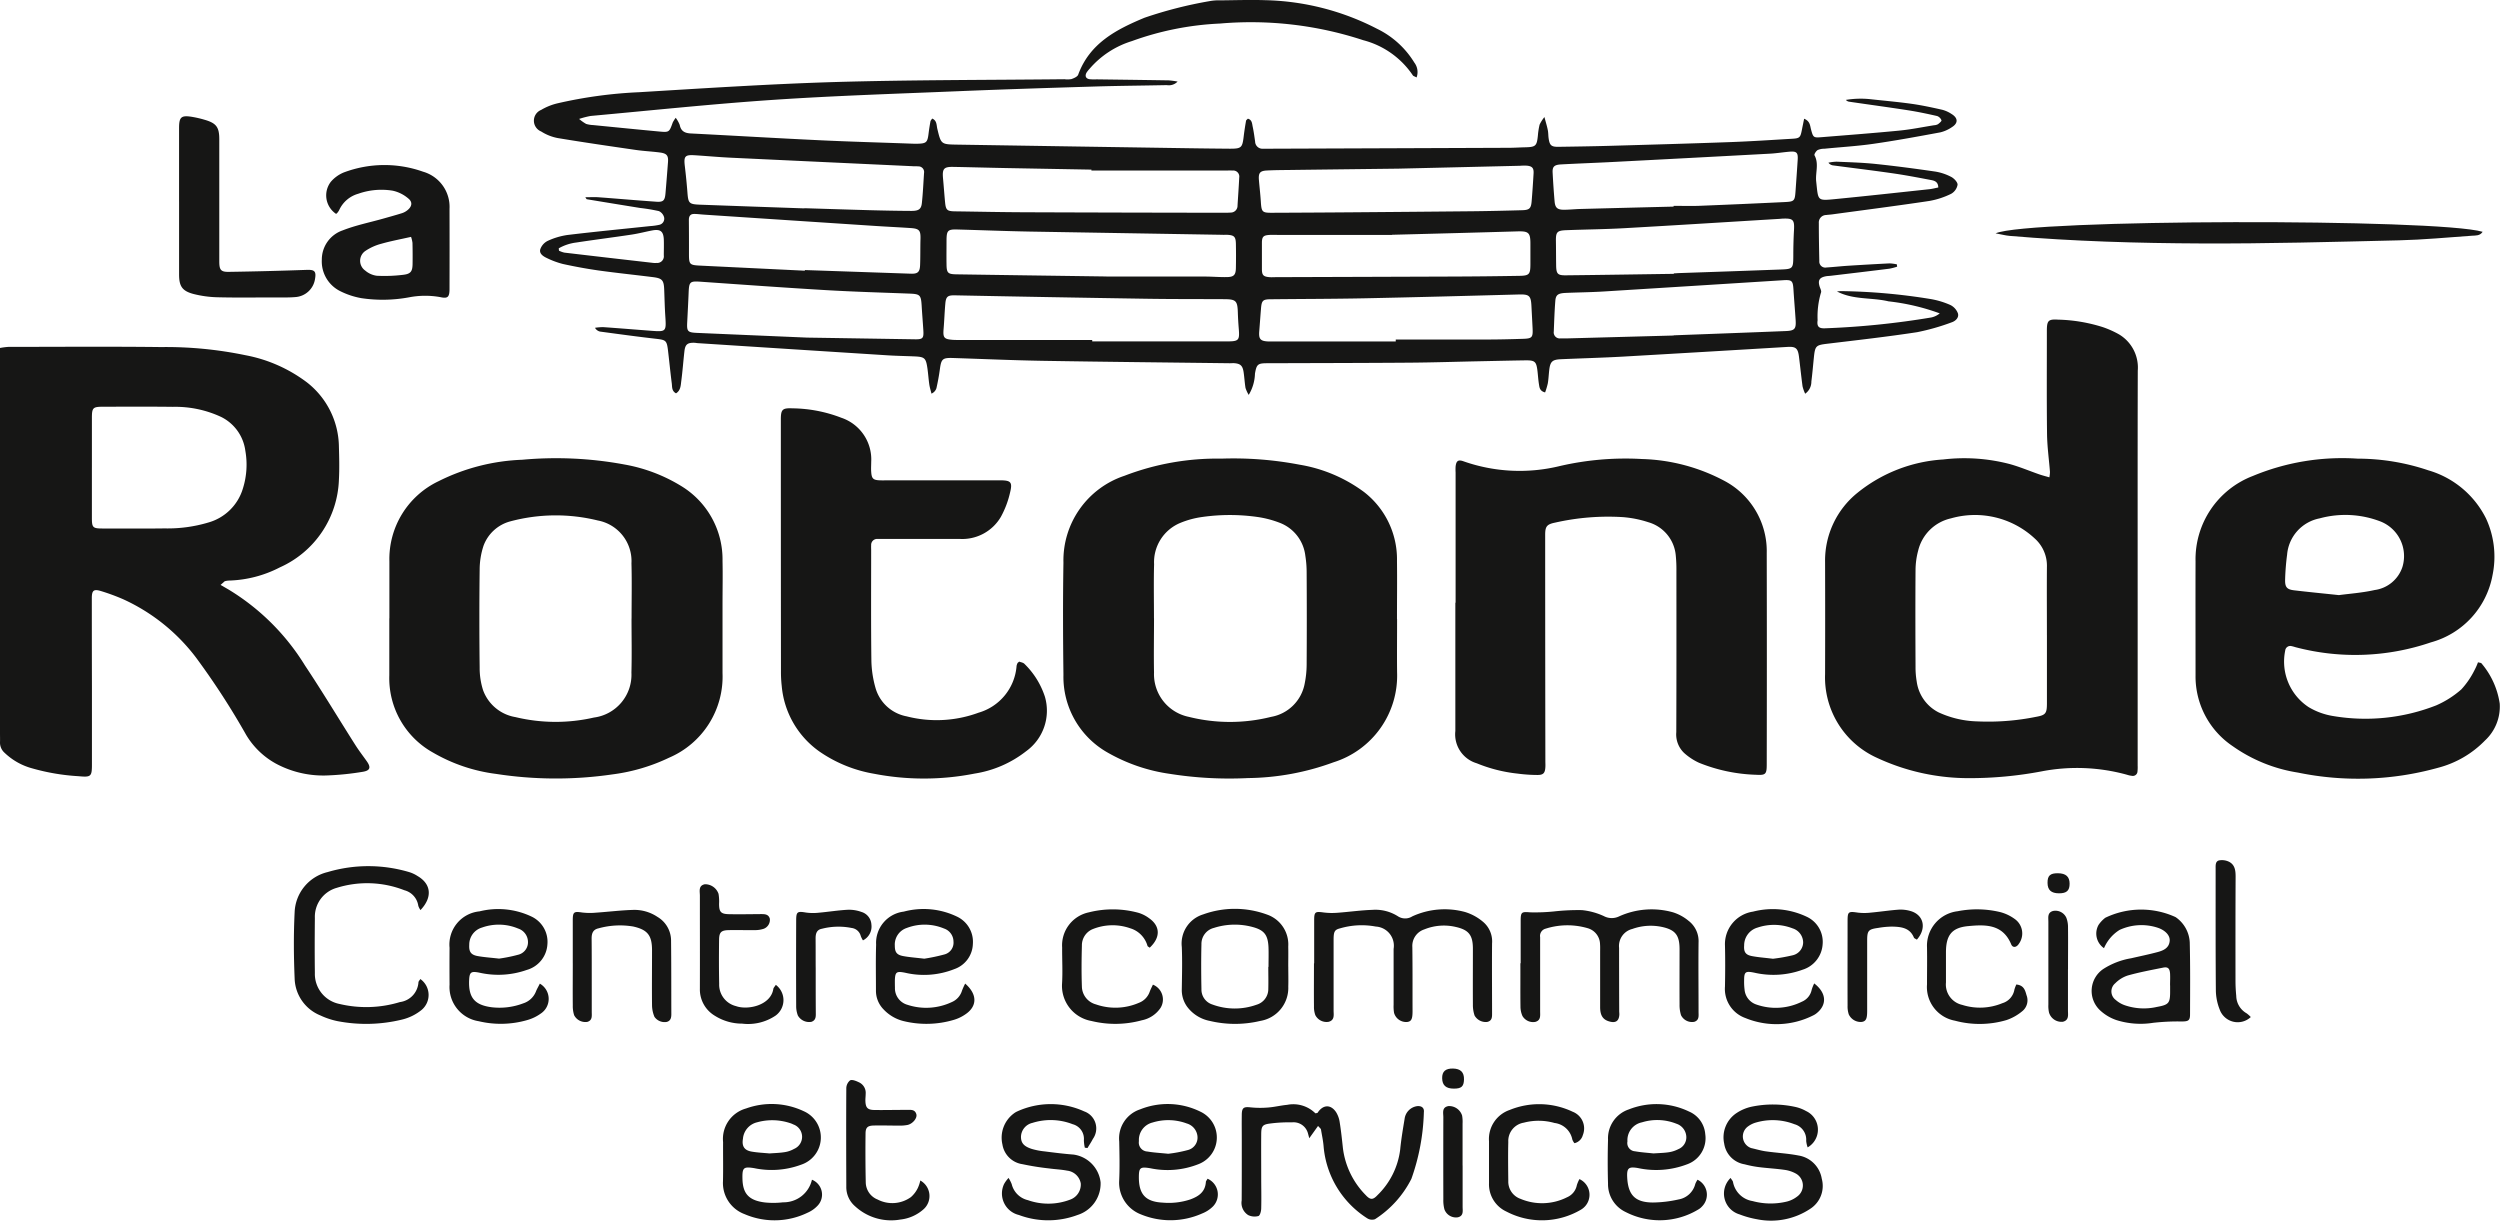
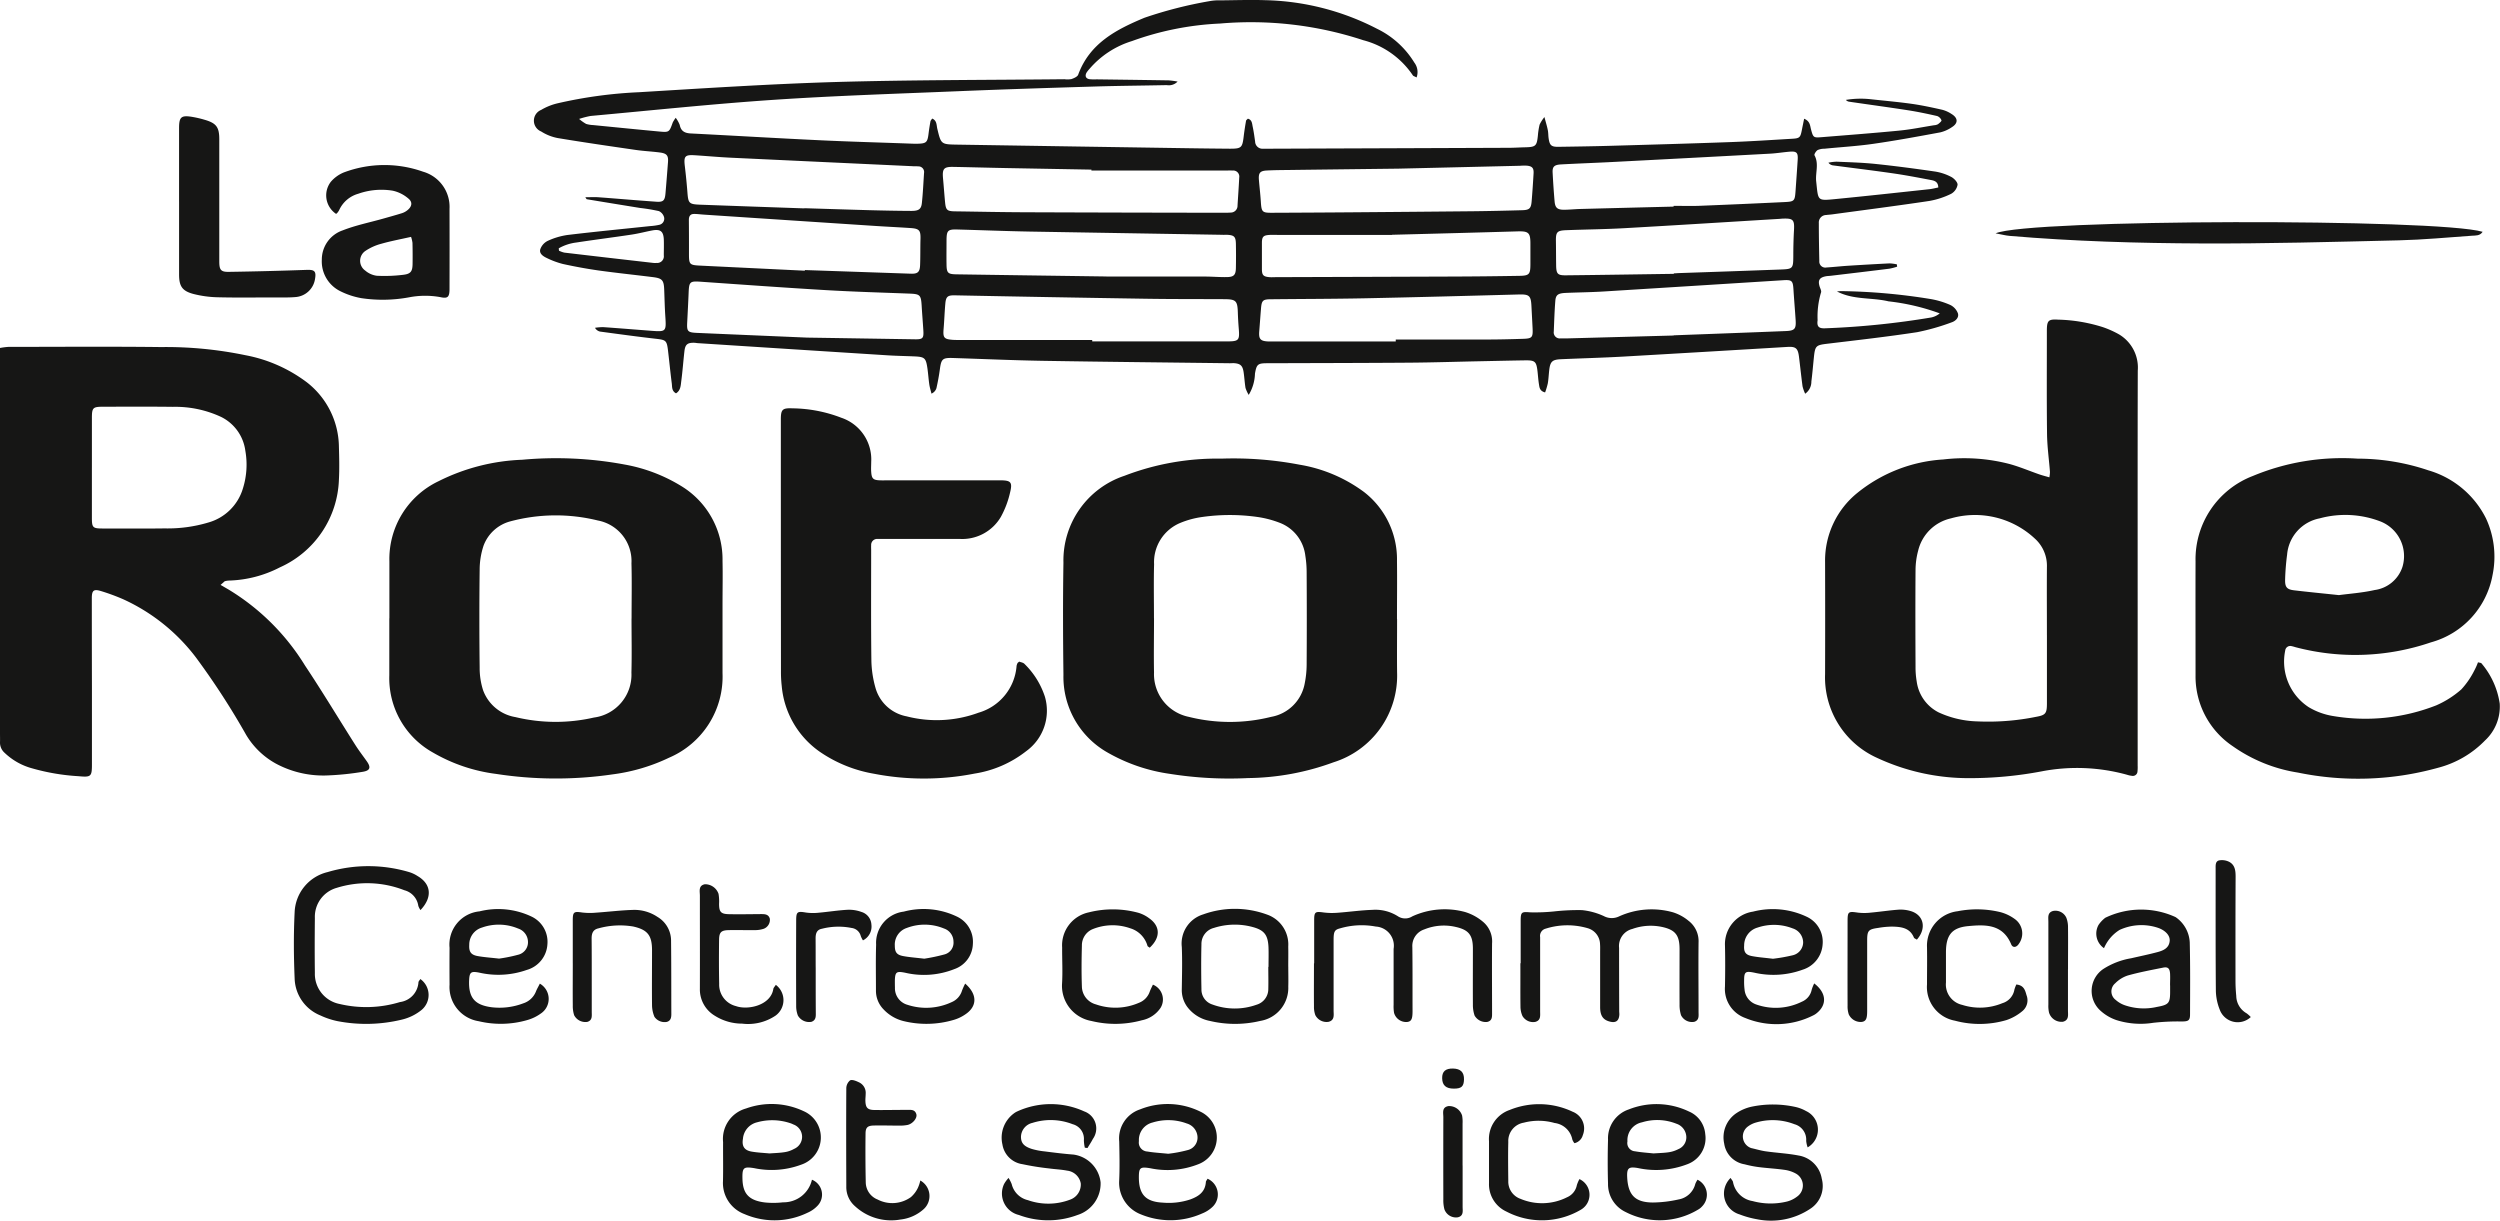
<svg xmlns="http://www.w3.org/2000/svg" width="147.14" height="71.838" viewBox="0 0 147.14 71.838">
  <defs>
    <clipPath id="clip-path">
      <rect id="Rectangle_1" data-name="Rectangle 1" width="147.14" height="71.838" transform="translate(0 0)" fill="none" />
    </clipPath>
  </defs>
  <g id="Groupe_2" data-name="Groupe 2" transform="translate(0 0)">
    <g id="Groupe_1" data-name="Groupe 1" transform="translate(0 0)" clip-path="url(#clip-path)">
      <path id="Tracé_1" data-name="Tracé 1" d="M102.273,4.558c-.124-.067-.2-.082-.221-.125a5.049,5.049,0,0,0-2.918-2.067A21.143,21.143,0,0,0,90.7,1.386,17.43,17.43,0,0,0,85.514,2.42a5.366,5.366,0,0,0-2.484,1.625,1.856,1.856,0,0,0-.182.23c-.109.2-.04.353.18.387a2.912,2.912,0,0,0,.411.008c1.415.019,2.831.037,4.246.06a4.966,4.966,0,0,1,.522.071.71.71,0,0,1-.636.209c-1.416.029-2.832.039-4.246.082-2.692.082-5.384.167-8.074.278-3.615.15-7.232.264-10.841.507-3.588.242-7.168.622-10.75.948A5.11,5.11,0,0,0,52.983,7a2.5,2.5,0,0,0,.413.293,1.619,1.619,0,0,0,.406.068c1.291.127,2.582.257,3.874.378.613.057.611.049.82-.534a1.978,1.978,0,0,1,.173-.272,1.745,1.745,0,0,1,.237.423c.077.388.325.486.681.5,2.533.129,5.064.281,7.6.4,1.748.084,3.5.13,5.245.194.157.006.315.013.471.009.522-.013.586-.079.65-.616.029-.234.066-.466.109-.7.009-.051.058-.095.1-.165.278.112.254.376.3.585.222.93.217.934,1.178.949q6.782.108,13.563.211,1.238.019,2.477.029c.677,0,.738-.054.816-.709.037-.312.086-.622.139-.932.009-.047.071-.084.109-.127.253.072.245.3.284.475.062.287.1.581.142.873a.433.433,0,0,0,.473.421h.3q7.078-.026,14.157-.054c.314,0,.629-.022.943-.029.641-.013.707-.072.77-.692a4.222,4.222,0,0,1,.1-.64,2.206,2.206,0,0,1,.285-.448c.092.346.159.559.2.775.031.153.024.313.046.47.059.417.157.511.57.506.983-.014,1.966-.029,2.948-.056,2.378-.068,4.755-.133,7.133-.22,1.238-.044,2.474-.127,3.71-.2.409-.024.459-.083.538-.482.043-.22.089-.441.14-.695.342.14.346.391.4.608.132.5.145.517.628.478,1.529-.124,3.058-.239,4.584-.388.684-.067,1.36-.207,2.039-.315a.533.533,0,0,0,.225-.06c.087-.062.226-.187.208-.23a.439.439,0,0,0-.253-.251c-.574-.131-1.153-.253-1.734-.343-1.144-.177-2.293-.332-3.439-.5a.311.311,0,0,1-.2-.107,5.324,5.324,0,0,1,1.493-.036c.8.087,1.6.157,2.4.27.6.086,1.2.216,1.791.35a1.822,1.822,0,0,1,.533.244c.385.235.4.536.031.77a2.075,2.075,0,0,1-.69.312c-1.313.244-2.627.486-3.949.676-.952.137-1.917.192-2.875.288a.947.947,0,0,0-.4.08c-.093.059-.213.25-.182.307.275.5.044,1.028.1,1.54.129,1.165.032,1.143,1.216,1.027,1.819-.178,3.636-.378,5.453-.573.169-.018.336-.065.517-.1-.009-.37-.262-.408-.481-.449-.734-.139-1.467-.28-2.206-.386-1.167-.169-2.338-.309-3.506-.465a.41.41,0,0,1-.274-.16A2.608,2.608,0,0,1,127,9.516c.765.034,1.533.054,2.294.134,1.172.123,2.341.278,3.507.448a3.068,3.068,0,0,1,.942.316c.168.087.383.315.37.463a.763.763,0,0,1-.378.53,4.73,4.73,0,0,1-1.282.42c-1.9.285-3.815.531-5.724.791-.117.016-.235.02-.352.037a.437.437,0,0,0-.429.47c0,.747.013,1.494.029,2.241a.353.353,0,0,0,.423.377c.412-.026.822-.072,1.234-.1.824-.052,1.648-.1,2.473-.141a2.386,2.386,0,0,1,.436.058c0,.045.009.09.014.135a3.419,3.419,0,0,1-.457.119c-1.15.144-2.3.28-3.453.417-.1.012-.2.012-.293.031-.368.072-.465.232-.365.583.036.125.13.283.087.373a4.93,4.93,0,0,0-.2,1.627c-.052.383.071.5.474.476a48.492,48.492,0,0,0,6.215-.636,1.163,1.163,0,0,0,.5-.241,12.851,12.851,0,0,0-3.017-.708c-1-.238-2.072-.077-3.033-.583.089-.007.177-.019.265-.019a35.336,35.336,0,0,1,5.222.462,4.865,4.865,0,0,1,1.183.353.9.9,0,0,1,.448.491c.079.251-.141.458-.369.532a13.178,13.178,0,0,1-2.03.579c-1.748.267-3.506.466-5.263.677-.692.083-.743.114-.815.817-.048.47-.087.94-.147,1.409a.864.864,0,0,1-.365.719,2.319,2.319,0,0,1-.154-.434c-.079-.584-.138-1.172-.212-1.756-.064-.5-.2-.594-.691-.564q-4.828.291-9.656.569c-1.216.068-2.436.1-3.653.154-.523.022-.642.137-.7.664-.029.254-.038.511-.082.762a4.37,4.37,0,0,1-.158.528c-.324-.081-.332-.3-.362-.481-.041-.252-.056-.508-.085-.762-.069-.583-.147-.654-.749-.644-.9.014-1.808.036-2.712.054-1.356.028-2.712.072-4.068.082-2.792.021-5.584.024-8.375.033-.561,0-.631.062-.726.617a2.55,2.55,0,0,1-.368,1.247,2.008,2.008,0,0,1-.188-.408c-.051-.31-.066-.626-.113-.937-.059-.386-.194-.5-.584-.524-.078,0-.157.007-.236.006-3.656-.046-7.313-.081-10.969-.142-1.769-.03-3.537-.109-5.305-.166-.626-.02-.7.049-.783.672-.05.37-.119.737-.2,1.1a.523.523,0,0,1-.293.325c-.043-.178-.1-.354-.127-.534-.046-.311-.065-.626-.109-.937-.089-.629-.162-.694-.775-.721-.511-.022-1.023-.029-1.533-.061q-5.592-.355-11.184-.717c-.078,0-.156-.023-.234-.024-.4-.009-.533.1-.578.495-.067.586-.109,1.175-.186,1.759-.034.257-.033.551-.309.722-.259-.138-.224-.378-.249-.578-.083-.643-.145-1.289-.222-1.934-.072-.608-.125-.631-.723-.7-1.093-.125-2.183-.275-3.274-.422a.448.448,0,0,1-.3-.223,3.144,3.144,0,0,1,.488-.039c.941.066,1.881.144,2.822.215.875.066.888.045.828-.852-.036-.529-.045-1.061-.067-1.591s-.119-.647-.651-.714c-1.073-.134-2.148-.245-3.219-.394-.7-.1-1.4-.229-2.087-.38a4.87,4.87,0,0,1-.937-.345c-.217-.1-.469-.258-.4-.516a.87.87,0,0,1,.439-.5A4.162,4.162,0,0,1,52.3,13.83c1.618-.195,3.242-.351,4.863-.523a3.46,3.46,0,0,0,.523-.072.369.369,0,0,0,.3-.442.564.564,0,0,0-.306-.368,10.245,10.245,0,0,0-1.1-.184q-1.568-.253-3.135-.513c-.027,0-.047-.052-.1-.119.277,0,.522-.016.765,0,1.136.084,2.271.184,3.408.263.423.03.513-.066.55-.5.052-.607.1-1.214.146-1.821.031-.393-.064-.521-.48-.576-.468-.061-.941-.082-1.408-.149-1.535-.223-3.071-.445-4.6-.7a2.779,2.779,0,0,1-.977-.388.685.685,0,0,1,0-1.269,3.445,3.445,0,0,1,.976-.391A26.468,26.468,0,0,1,56.5,5.428c3.846-.233,7.693-.484,11.543-.6,4.5-.129,9-.117,13.505-.165a1.359,1.359,0,0,0,.41-.008c.15-.052.358-.14.4-.263.678-1.846,2.236-2.654,3.9-3.347A24.842,24.842,0,0,1,90.082.068a2.927,2.927,0,0,1,.646-.047C91.613.012,92.5-.018,93.382.011a15.041,15.041,0,0,1,6.559,1.68,5.269,5.269,0,0,1,2.2,1.993.922.922,0,0,1,.133.874M83.136,10.034c0-.017,0-.034,0-.051q-2.506-.045-5.011-.091c-1.041-.02-2.083-.05-3.124-.069-.551-.01-.648.107-.6.666.044.47.076.94.121,1.409s.121.534.584.541c1.376.019,2.752.049,4.128.054q5.839.022,11.678.029c.138,0,.276,0,.413-.011a.4.4,0,0,0,.41-.413c.033-.549.074-1.1.1-1.648a.357.357,0,0,0-.389-.413c-.157-.006-.315,0-.472,0H83.136m.047,9.977v.08h2.476l5.423,0c.734,0,.783-.054.725-.764-.026-.313-.044-.627-.054-.942-.021-.685-.11-.776-.8-.78-1.552-.008-3.1,0-4.657-.026q-5.6-.088-11.2-.2c-.415-.007-.522.071-.559.491-.044.489-.059.981-.1,1.47-.046.534.018.62.545.659.1.007.2.008.295.008h7.9m.838-3.733c1.277,0,3.539,0,5.8,0,.433,0,.865.04,1.3.031.407-.007.517-.13.524-.54q.014-.708,0-1.416c-.009-.424-.1-.511-.523-.533-.1,0-.2.006-.295,0q-5.661-.094-11.321-.19c-1.415-.026-2.83-.083-4.245-.122-.573-.016-.642.056-.647.637,0,.472-.008.944,0,1.415.007.506.077.579.585.587,2.615.04,5.229.076,8.828.126M101.2,9.926c-2.188.027-4.288.051-6.387.078-.452.006-.9.007-1.354.031-.408.021-.5.151-.465.563s.083.82.11,1.231c.043.666.066.7.723.694q2.3-.009,4.594-.027,3.593-.028,7.185-.063c.962-.011,1.923-.033,2.885-.061.423-.012.519-.106.554-.519.046-.548.082-1.1.114-1.645.018-.315-.079-.426-.393-.458a3.486,3.486,0,0,0-.411.007l-7.154.169m-.154,10.166v-.109c1.768,0,3.537,0,5.306,0,.727,0,1.454-.018,2.181-.041.546-.017.594-.082.566-.643-.021-.431-.045-.863-.067-1.295-.031-.611-.135-.689-.761-.672-3.025.081-6.05.163-9.075.225-1.828.037-3.655.036-5.483.056-.5,0-.562.072-.6.583-.036.431-.065.862-.1,1.293-.039.471.066.59.549.609.1,0,.2,0,.295,0h7.193m16.35-7.937c0-.016,0-.031,0-.046.491,0,.982.016,1.472,0q2.53-.1,5.059-.222c.581-.027.605-.067.647-.67s.087-1.213.125-1.821c.026-.43-.064-.512-.511-.472-.391.035-.78.1-1.171.117q-4.616.25-9.234.488c-1,.052-2,.087-3,.141-.414.022-.526.133-.508.48.03.568.067,1.136.117,1.7.032.365.158.484.528.489.333,0,.666-.037,1-.046q2.738-.072,5.475-.139m0,7.589v-.013c2.2-.083,4.4-.162,6.6-.251.529-.021.616-.127.583-.646-.04-.608-.092-1.214-.13-1.822-.032-.5-.1-.556-.609-.524q-5.3.335-10.592.665c-.726.044-1.454.05-2.18.081-.461.019-.6.106-.632.452-.049.607-.067,1.217-.092,1.825a.354.354,0,0,0,.4.4c.137,0,.275,0,.413,0l6.247-.169m-16.57-5.92H94.2c-.2,0-.393-.012-.589,0-.362.024-.44.11-.441.474,0,.509,0,1.02,0,1.53,0,.361.082.45.438.481.137.012.275,0,.413,0q5.27-.017,10.542-.036,1.884-.008,3.769-.041c.566-.009.637-.093.641-.661,0-.412,0-.824,0-1.236,0-.644-.109-.739-.761-.72-2.374.069-4.747.132-7.388.2M66.4,19.87c2.082.032,4.222.067,6.361.1.446.006.51-.064.483-.513-.03-.49-.072-.979-.1-1.469-.039-.636-.1-.684-.734-.708-1.608-.061-3.218-.107-4.825-.2-2.489-.146-4.975-.327-7.462-.5-.614-.042-.667.006-.693.631-.024.588-.055,1.176-.085,1.764-.027.531.026.594.588.618,2.137.093,4.274.183,6.469.277m51.011-3.755v-.027c.1,0,.2-.011.294-.015q3-.1,6-.211c.714-.026.735-.061.739-.8,0-.51.012-1.02.041-1.529.032-.594-.052-.689-.653-.666-.059,0-.117.009-.176.013-3.057.185-6.113.379-9.171.551-1.136.064-2.276.073-3.413.117-.535.021-.607.113-.6.638.008.471.006.942.013,1.413.007.514.079.61.564.605,2.12-.022,4.24-.057,6.359-.087m-51.14-.189,0-.034q3.118.107,6.237.214c.4.014.528-.091.545-.5.021-.509.008-1.02.023-1.53s-.062-.621-.58-.656c-.666-.045-1.333-.076-2-.119q-5.083-.333-10.165-.671c-.2-.012-.391-.042-.587-.039-.216,0-.3.136-.3.349.006.66.007,1.321.006,1.981,0,.636.026.678.645.709,2.058.1,4.117.2,6.175.3m-.027-3.667v-.011c1.275.039,2.549.081,3.824.116.824.022,1.648.039,2.473.043.431,0,.579-.1.618-.467.062-.585.089-1.174.127-1.761a.334.334,0,0,0-.338-.393c-.117-.011-.235,0-.353-.011q-5.352-.248-10.7-.5c-.706-.034-1.41-.1-2.115-.144-.566-.035-.642.063-.573.641.06.506.112,1.014.151,1.523.051.671.088.722.77.747q3.059.112,6.119.217M51.786,14.614c0,.047.009.094.014.141a1.443,1.443,0,0,0,.313.113q2.625.31,5.252.608a1.183,1.183,0,0,0,.176,0,.393.393,0,0,0,.427-.446c0-.313.012-.627,0-.94-.023-.481-.205-.618-.688-.526-.4.077-.8.183-1.208.244-1.084.164-2.17.3-3.254.466a2.763,2.763,0,0,0-1.03.339" transform="translate(-18.899 0)" fill="#161615" fill-rule="evenodd" />
      <path id="Tracé_2" data-name="Tracé 2" d="M12.978,46.7c.179.1.315.184.453.261a13.467,13.467,0,0,1,4.519,4.483c1.023,1.536,1.973,3.12,2.963,4.678.21.332.451.642.677.963.25.353.2.544-.23.614a16.231,16.231,0,0,1-2.048.214,5.886,5.886,0,0,1-3.068-.691,4.64,4.64,0,0,1-1.76-1.7,44.377,44.377,0,0,0-2.948-4.545,11.2,11.2,0,0,0-4.279-3.429,12.078,12.078,0,0,0-1.326-.488c-.42-.127-.527-.027-.527.421q0,2.653.007,5.308,0,2.241,0,4.482c0,.716-.057.757-.792.689A12.606,12.606,0,0,1,1.9,57.5a3.766,3.766,0,0,1-1.625-.913A.8.8,0,0,1,0,55.971c.007-.176,0-.353,0-.531V32.756a4.112,4.112,0,0,1,.5-.064c2.988,0,5.976-.026,8.964.011a23.027,23.027,0,0,1,4.98.479,8.659,8.659,0,0,1,3.631,1.607,4.874,4.874,0,0,1,1.872,3.781c.019.647.035,1.3,0,1.944a5.869,5.869,0,0,1-3.475,5.155,6.927,6.927,0,0,1-3,.777.98.98,0,0,0-.232.037c-.032.009-.057.046-.261.221M5.408,39.8h0v2.944c0,.584.048.637.637.638,1.217,0,2.434.011,3.651-.006a8.332,8.332,0,0,0,2.556-.344A2.959,2.959,0,0,0,14.3,41.014a4.672,4.672,0,0,0,.139-2.212,2.593,2.593,0,0,0-1.412-1.981,6.377,6.377,0,0,0-2.853-.6c-1.374-.017-2.748-.009-4.121-.006-.584,0-.642.066-.644.643,0,.981,0,1.962,0,2.944" transform="translate(0 -12.276)" fill="#161615" fill-rule="evenodd" />
      <path id="Tracé_3" data-name="Tracé 3" d="M185.243,39.408a2.031,2.031,0,0,0,.035-.316c-.057-.742-.163-1.484-.172-2.225-.025-2.025-.01-4.05-.011-6.076,0-.614.085-.7.67-.664a9.418,9.418,0,0,1,2.609.436,5.623,5.623,0,0,1,.966.43,2.273,2.273,0,0,1,1.106,2.134c-.013,4.64-.007,9.28-.007,13.92q0,4.659,0,9.319a2.369,2.369,0,0,1-.01.353.274.274,0,0,1-.33.257,1.407,1.407,0,0,1-.287-.063,11,11,0,0,0-5.022-.2,22.773,22.773,0,0,1-4.279.4,12.763,12.763,0,0,1-5.423-1.2,5.192,5.192,0,0,1-3.046-4.923q.01-3.3,0-6.606a5.117,5.117,0,0,1,1.916-4.073,8.887,8.887,0,0,1,5.032-1.954,10.58,10.58,0,0,1,3.922.27c.584.162,1.146.4,1.719.6.187.066.38.114.608.181m-.141,9.3h0c0-1.337-.01-2.674,0-4.012a2.151,2.151,0,0,0-.711-1.684,5.163,5.163,0,0,0-4.941-1.188,2.557,2.557,0,0,0-1.926,1.9,4.474,4.474,0,0,0-.154,1.163c-.014,1.887-.009,3.776,0,5.663a4.946,4.946,0,0,0,.07.882,2.391,2.391,0,0,0,1.278,1.805,5.772,5.772,0,0,0,2.278.535,14.181,14.181,0,0,0,3.461-.267c.567-.1.645-.2.646-.782q0-2.006,0-4.012" transform="translate(-64.625 -11.314)" fill="#161615" fill-rule="evenodd" />
      <path id="Tracé_4" data-name="Tracé 4" d="M119.869,52.674c0,1.043-.011,2.085,0,3.127a5.344,5.344,0,0,1-3.745,5.3,15.027,15.027,0,0,1-5.022.927,22.292,22.292,0,0,1-4.587-.245,10.231,10.231,0,0,1-3.661-1.244,5.114,5.114,0,0,1-2.622-4.588c-.027-2.2-.036-4.406,0-6.607a5.249,5.249,0,0,1,3.59-5.107,15.194,15.194,0,0,1,5.714-1.01,20.687,20.687,0,0,1,4.578.354,8.781,8.781,0,0,1,3.816,1.616,5.006,5.006,0,0,1,1.933,4.057c.014,1.14,0,2.281,0,3.422m-14.3-.039c0,1.061-.02,2.122,0,3.182a2.561,2.561,0,0,0,2.05,2.607,9.969,9.969,0,0,0,4.841,0,2.438,2.438,0,0,0,1.975-1.951,5.765,5.765,0,0,0,.117-1.109q.017-2.711,0-5.421a6.264,6.264,0,0,0-.077-1,2.367,2.367,0,0,0-1.52-1.946,5.966,5.966,0,0,0-1.306-.339,11.521,11.521,0,0,0-3.231,0,5.213,5.213,0,0,0-1.3.349,2.5,2.5,0,0,0-1.545,2.434c-.029,1.06-.007,2.121-.007,3.181" transform="translate(-37.642 -16.234)" fill="#161615" fill-rule="evenodd" />
      <path id="Tracé_5" data-name="Tracé 5" d="M36.705,52.62c0-1.12,0-2.24,0-3.36a5.069,5.069,0,0,1,2.888-4.707,11.942,11.942,0,0,1,4.929-1.266,21.994,21.994,0,0,1,6.046.285A9.56,9.56,0,0,1,53.9,44.846a5.053,5.053,0,0,1,2.412,4.4c.019.845,0,1.69,0,2.534q0,2.034,0,4.067a5.189,5.189,0,0,1-3.141,4.974,10.93,10.93,0,0,1-3.318.982,23.052,23.052,0,0,1-6.869-.026,9.842,9.842,0,0,1-3.715-1.257A5.011,5.011,0,0,1,36.7,55.98c0-1.12,0-2.24,0-3.36m14.259.007h0c0-1.081.023-2.163-.007-3.243a2.429,2.429,0,0,0-1.974-2.521,10.343,10.343,0,0,0-5.181.057,2.313,2.313,0,0,0-1.55,1.424,4.513,4.513,0,0,0-.229,1.389q-.035,2.89,0,5.78a4.288,4.288,0,0,0,.2,1.334,2.46,2.46,0,0,0,1.907,1.587,10.08,10.08,0,0,0,4.617.026,2.54,2.54,0,0,0,2.208-2.648c.029-1.061.006-2.123.006-3.184" transform="translate(-13.787 -16.228)" fill="#161615" fill-rule="evenodd" />
      <path id="Tracé_6" data-name="Tracé 6" d="M223.582,55.216c.126.034.179.032.2.056a4.717,4.717,0,0,1,1.08,2.376,2.721,2.721,0,0,1-.869,2.172,5.926,5.926,0,0,1-2.772,1.607,17.514,17.514,0,0,1-8.231.281,9.084,9.084,0,0,1-3.847-1.558,4.94,4.94,0,0,1-2.184-4.157c0-2.24-.007-4.481,0-6.722a5.248,5.248,0,0,1,3.367-5.019,13.689,13.689,0,0,1,6.168-1.022,13.027,13.027,0,0,1,4.168.688,5.508,5.508,0,0,1,3.389,2.824,5.353,5.353,0,0,1,.389,3.338,5.041,5.041,0,0,1-3.633,3.964,13.77,13.77,0,0,1-7.9.3c-.1-.023-.189-.059-.285-.076a.3.3,0,0,0-.386.259,3.205,3.205,0,0,0,1.38,3.328,4.044,4.044,0,0,0,1.425.521,11.4,11.4,0,0,0,6.083-.625,5.635,5.635,0,0,0,1.478-.94,4.846,4.846,0,0,0,.759-1.1,3.757,3.757,0,0,0,.22-.491m-8.191-3.957c.634-.086,1.383-.137,2.108-.3a2,2,0,0,0,1.639-1.364,2.191,2.191,0,0,0-1.282-2.667,5.754,5.754,0,0,0-3.591-.187,2.373,2.373,0,0,0-1.916,2.135,14.068,14.068,0,0,0-.117,1.467c-.012.443.1.581.524.632.839.1,1.68.181,2.635.282" transform="translate(-77.738 -16.236)" fill="#161615" fill-rule="evenodd" />
-       <path id="Tracé_7" data-name="Tracé 7" d="M137.21,51.7V44.039a3.042,3.042,0,0,1,0-.354c.039-.333.154-.418.475-.3a9.951,9.951,0,0,0,5.63.282,17.152,17.152,0,0,1,4.859-.42,10.958,10.958,0,0,1,4.907,1.313,4.681,4.681,0,0,1,2.441,4.23q.014,6.221,0,12.442c0,.559-.065.63-.6.6a9.707,9.707,0,0,1-3.385-.707,3.5,3.5,0,0,1-.879-.579,1.509,1.509,0,0,1-.459-1.224c.012-3.165.009-6.329.007-9.494a8.162,8.162,0,0,0-.036-.883,2.24,2.24,0,0,0-1.617-1.978,6.38,6.38,0,0,0-1.5-.3,14.144,14.144,0,0,0-3.982.322c-.492.1-.589.225-.589.717q0,6.664.011,13.327c0,.117.009.236,0,.353-.02.345-.119.46-.471.457a9.128,9.128,0,0,1-1.175-.082,8.76,8.76,0,0,1-2.391-.606,1.776,1.776,0,0,1-1.261-1.9q0-3.774,0-7.548" transform="translate(-51.539 -16.231)" fill="#161615" fill-rule="evenodd" />
      <path id="Tracé_8" data-name="Tracé 8" d="M87.628,53.39c.092.038.246.054.323.14a4.757,4.757,0,0,1,1.2,1.931,2.937,2.937,0,0,1-1.1,3.2,6.561,6.561,0,0,1-3.05,1.323,15.4,15.4,0,0,1-5.919.006,8,8,0,0,1-3.193-1.3,5.283,5.283,0,0,1-2.228-3.856,7.43,7.43,0,0,1-.046-.882q-.007-7.4-.007-14.8c0-.6.085-.691.683-.667a8.207,8.207,0,0,1,2.878.555,2.587,2.587,0,0,1,1.758,2.6c0,.2-.016.394,0,.589.026.391.117.477.5.493.177.007.353,0,.531,0l6.545,0c.643,0,.752.1.594.729a5.445,5.445,0,0,1-.538,1.42,2.635,2.635,0,0,1-2.429,1.3c-1.474,0-2.948,0-4.423,0-.137,0-.275,0-.412,0a.351.351,0,0,0-.371.372c-.007.1,0,.2,0,.295,0,2.162-.014,4.324.013,6.487a6.3,6.3,0,0,0,.244,1.62,2.356,2.356,0,0,0,1.83,1.668,7.113,7.113,0,0,0,4.234-.215,3.111,3.111,0,0,0,2.238-2.755.589.589,0,0,1,.057-.164c.006-.016.027-.026.082-.076" transform="translate(-27.651 -14.452)" fill="#161615" fill-rule="evenodd" />
      <path id="Tracé_9" data-name="Tracé 9" d="M31.169,18.431a1.309,1.309,0,0,1-.3-1.887A2.015,2.015,0,0,1,31.621,16a6.788,6.788,0,0,1,4.672-.048,2.154,2.154,0,0,1,1.559,2.187q.007,2.356,0,4.714c0,.487-.107.581-.556.479a5.02,5.02,0,0,0-1.814.012,8.522,8.522,0,0,1-2.815.052,4.511,4.511,0,0,1-1.221-.4,1.955,1.955,0,0,1-1.11-1.871,1.814,1.814,0,0,1,1.228-1.719c.762-.3,1.577-.463,2.368-.687.376-.106.754-.21,1.127-.327a.994.994,0,0,0,.308-.167c.275-.216.328-.479.062-.694a2.094,2.094,0,0,0-.922-.461,4.108,4.108,0,0,0-2.032.182,1.752,1.752,0,0,0-1.12.967.938.938,0,0,1-.135.187c-.011.014-.034.017-.052.025m4.42,1.357c-.628.142-1.186.245-1.73.4a3.08,3.08,0,0,0-.955.426.7.7,0,0,0-.014,1.156,1.3,1.3,0,0,0,.68.307,8.976,8.976,0,0,0,1.58-.059c.427-.053.523-.21.529-.639q.009-.619-.006-1.238a1.866,1.866,0,0,0-.084-.354" transform="translate(-11.395 -5.847)" fill="#161615" fill-rule="evenodd" />
      <path id="Tracé_10" data-name="Tracé 10" d="M16.88,15.963v-4.3c0-.661.122-.774.761-.671a6.261,6.261,0,0,1,.746.173c.684.2.859.43.86,1.138q0,2.505,0,5.01c0,.727,0,1.454,0,2.181,0,.5.085.629.555.622q2.3-.035,4.591-.117c.454-.016.569.077.49.528A1.254,1.254,0,0,1,23.718,21.6c-.39.034-.785.019-1.178.021-1.119,0-2.24.019-3.359-.009a6.327,6.327,0,0,1-1.45-.194c-.673-.177-.85-.463-.85-1.151q0-2.152,0-4.3" transform="translate(-6.341 -4.115)" fill="#161615" fill-rule="evenodd" />
      <path id="Tracé_11" data-name="Tracé 11" d="M123.879,88.9c0-.845,0-1.689,0-2.534,0-.5.061-.529.554-.461a3.986,3.986,0,0,0,.814.018c.685-.049,1.367-.149,2.05-.171a2.473,2.473,0,0,1,1.519.383.781.781,0,0,0,.837,0,4.571,4.571,0,0,1,3.106-.257,2.961,2.961,0,0,1,1.066.584,1.5,1.5,0,0,1,.524,1.259c-.012,1.356,0,2.711,0,4.067,0,.241.024.491-.288.56a.753.753,0,0,1-.74-.375,1.918,1.918,0,0,1-.1-.631c-.007-1.1,0-2.2,0-3.3,0-.8-.242-1.112-1.006-1.284a3.053,3.053,0,0,0-1.852.143,1.021,1.021,0,0,0-.706,1.041c.017,1.257.009,2.514.012,3.772,0,.47-.071.613-.333.638a.74.74,0,0,1-.754-.533,2.166,2.166,0,0,1-.028-.468c0-1.1,0-2.2,0-3.3a1.13,1.13,0,0,0-1.053-1.317,4.5,4.5,0,0,0-2.1.107c-.33.082-.379.2-.379.692q0,2.033,0,4.067,0,.059,0,.118c.01.257.048.53-.29.622a.741.741,0,0,1-.785-.393,1.4,1.4,0,0,1-.08-.514c-.008-.845,0-1.69,0-2.534Z" transform="translate(-46.532 -32.201)" fill="#161615" fill-rule="evenodd" />
      <path id="Tracé_12" data-name="Tracé 12" d="M188.113,21.6c1.911-.844,25.983-.879,28.665-.09-.159.245-.411.215-.621.23-1.432.1-2.863.238-4.3.272-3.87.092-7.742.2-11.613.184-3.772-.016-7.547-.125-11.31-.446-.239-.021-.473-.086-.824-.15" transform="translate(-70.66 -7.867)" fill="#161615" fill-rule="evenodd" />
      <path id="Tracé_13" data-name="Tracé 13" d="M143.345,88.893q0-1.238,0-2.477c0-.549.052-.557.565-.518a11.176,11.176,0,0,0,1.4-.054,12.846,12.846,0,0,1,1.643-.077,4.051,4.051,0,0,1,1.289.353.988.988,0,0,0,.893.017,4.638,4.638,0,0,1,3.167-.243,2.677,2.677,0,0,1,.921.5,1.509,1.509,0,0,1,.591,1.287c-.014,1.356,0,2.712,0,4.069,0,.233.052.492-.252.591a.721.721,0,0,1-.78-.391,2.007,2.007,0,0,1-.086-.635c-.006-1.081,0-2.162,0-3.244,0-.828-.246-1.145-1.041-1.316a3.206,3.206,0,0,0-1.743.122,1.032,1.032,0,0,0-.775,1.113q0,1.857.007,3.715c0,.079.014.158.007.236-.028.351-.214.478-.561.386-.395-.1-.566-.347-.568-.844,0-1.081,0-2.163,0-3.244,0-.157.007-.315-.006-.471a1,1,0,0,0-.7-.929,4.251,4.251,0,0,0-2.5.019.44.44,0,0,0-.326.5c0,.315,0,.629,0,.943,0,1.141,0,2.281,0,3.421,0,.257.051.531-.287.624a.727.727,0,0,1-.754-.349,1.361,1.361,0,0,1-.116-.564c-.012-.845,0-1.69-.006-2.536" transform="translate(-53.844 -32.201)" fill="#161615" fill-rule="evenodd" />
-       <path id="Tracé_14" data-name="Tracé 14" d="M121.539,105.379l-.516.722c-.036-.131-.057-.209-.078-.287a.876.876,0,0,0-.942-.646,8.507,8.507,0,0,0-1.291.069c-.445.057-.514.155-.518.627-.007.845,0,1.69,0,2.536,0,.609.016,1.218,0,1.828,0,.159-.069.423-.165.453a.865.865,0,0,1-.6-.055.851.851,0,0,1-.385-.863c.008-1.179.006-2.359.006-3.538,0-.492-.007-.983,0-1.474,0-.448.106-.511.518-.466a5.593,5.593,0,0,0,1.043.008c.372-.029.737-.122,1.108-.156a1.849,1.849,0,0,1,1.665.5c.062-.016.115-.014.13-.036.315-.481.769-.507,1.086-.034a1.539,1.539,0,0,1,.214.6c.081.5.134,1.013.189,1.522a4.759,4.759,0,0,0,1.341,2.759c.266.288.422.293.686.011a4.51,4.51,0,0,0,1.343-2.687c.058-.606.161-1.208.26-1.809a.867.867,0,0,1,.724-.748c.267-.032.443.091.41.357a12.671,12.671,0,0,1-.734,3.919,6.062,6.062,0,0,1-2.143,2.377.528.528,0,0,1-.466-.06,5.568,5.568,0,0,1-2.559-4.236c-.027-.332-.1-.659-.154-.987-.009-.049-.071-.089-.165-.2" transform="translate(-43.964 -39.11)" fill="#161615" fill-rule="evenodd" />
      <path id="Tracé_15" data-name="Tracé 15" d="M35.155,84.237a.967.967,0,0,1-.129-.248,1.108,1.108,0,0,0-.82-.92,6.009,6.009,0,0,0-3.985-.14A1.767,1.767,0,0,0,28.938,84.7c-.011,1.08-.014,2.16,0,3.24a1.8,1.8,0,0,0,1.455,1.823,6.8,6.8,0,0,0,3.551-.112,1.255,1.255,0,0,0,1.09-1.156c0-.067.072-.13.112-.2a1.148,1.148,0,0,1,.064,1.826,2.9,2.9,0,0,1-1.146.561,8.888,8.888,0,0,1-3.8.09,4.518,4.518,0,0,1-1-.334,2.421,2.421,0,0,1-1.516-2.15c-.055-1.313-.066-2.632,0-3.944a2.528,2.528,0,0,1,1.937-2.343,8.424,8.424,0,0,1,4.822.006,1.952,1.952,0,0,1,.477.227c.8.467.888,1.246.173,2" transform="translate(-10.406 -30.673)" fill="#161615" fill-rule="evenodd" />
      <path id="Tracé_16" data-name="Tracé 16" d="M197.889,88.012a1.041,1.041,0,0,1-.32-1.366,1.788,1.788,0,0,1,.4-.424,4.864,4.864,0,0,1,4.136-.037,1.917,1.917,0,0,1,.833,1.487c.034,1.414.022,2.829.017,4.243,0,.36-.107.41-.482.412a13.083,13.083,0,0,0-1.694.079,4.719,4.719,0,0,1-2.155-.16,2.67,2.67,0,0,1-.99-.6,1.559,1.559,0,0,1,.217-2.409,4.372,4.372,0,0,1,1.637-.63c.516-.119,1.036-.225,1.548-.362.347-.092.689-.237.722-.667.025-.324-.274-.626-.707-.769a3.071,3.071,0,0,0-2.244.13,2.329,2.329,0,0,0-.666.627,2.436,2.436,0,0,0-.25.445m3.888,2.194h0c0-.235.014-.473,0-.707-.024-.3-.133-.4-.42-.338-.692.139-1.389.27-2.068.46a1.847,1.847,0,0,0-.738.458.622.622,0,0,0,.029.982,1.581,1.581,0,0,0,.5.3,3.44,3.44,0,0,0,1.916.112c.724-.131.79-.222.785-.973,0-.1,0-.2,0-.295" transform="translate(-74.058 -32.207)" fill="#161615" fill-rule="evenodd" />
      <path id="Tracé_17" data-name="Tracé 17" d="M73.383,108.526a.943.943,0,0,1,.357,1.507,1.78,1.78,0,0,1-.616.439,4.452,4.452,0,0,1-3.705.08,1.952,1.952,0,0,1-1.268-1.939c.017-.765,0-1.531.006-2.3a1.859,1.859,0,0,1,1.354-1.979,4.424,4.424,0,0,1,3.384.157,1.688,1.688,0,0,1-.127,3.146,4.991,4.991,0,0,1-2.78.21c-.627-.1-.706-.035-.691.62.019.829.323,1.282,1.332,1.4a4.873,4.873,0,0,0,1.058-.01,1.708,1.708,0,0,0,1.7-1.329m-2.5-1.547c.308-.024.6-.029.894-.076a1.592,1.592,0,0,0,.551-.19.772.772,0,0,0-.044-1.442,1.2,1.2,0,0,0-.219-.087,3.32,3.32,0,0,0-1.917-.036,1.087,1.087,0,0,0-.826.965c-.074.441.077.684.518.759.348.06.7.074,1.044.107" transform="translate(-25.599 -39.094)" fill="#161615" fill-rule="evenodd" />
      <path id="Tracé_18" data-name="Tracé 18" d="M110.7,108.468a1.01,1.01,0,0,1,.316,1.633,1.892,1.892,0,0,1-.637.413,4.568,4.568,0,0,1-3.606.051,2,2,0,0,1-1.277-1.933c.039-.785.021-1.572.005-2.358a1.8,1.8,0,0,1,1.226-1.887,4.347,4.347,0,0,1,3.549.133,1.679,1.679,0,0,1-.12,3.094,4.938,4.938,0,0,1-2.838.235c-.579-.092-.66-.038-.661.535,0,1.008.4,1.442,1.405,1.491a4.012,4.012,0,0,0,1.627-.19c.5-.185.872-.445.912-1.025,0-.052.051-.1.1-.194M108.375,107a7.684,7.684,0,0,0,1.153-.217.754.754,0,0,0,.58-.793.873.873,0,0,0-.629-.773,3.121,3.121,0,0,0-2.019-.056,1.055,1.055,0,0,0-.8,1.092.529.529,0,0,0,.5.614c.365.064.739.082,1.224.132" transform="translate(-39.628 -39.093)" fill="#161615" fill-rule="evenodd" />
      <path id="Tracé_19" data-name="Tracé 19" d="M167.858,90.078c.729.56.763,1.257.143,1.754a1,1,0,0,1-.2.127,4.808,4.808,0,0,1-3.995.156,1.818,1.818,0,0,1-1.2-1.854c.015-.805.019-1.611,0-2.416a1.934,1.934,0,0,1,1.65-1.992,4.659,4.659,0,0,1,3.159.3,1.63,1.63,0,0,1,.938,1.636,1.678,1.678,0,0,1-1.178,1.482,5.017,5.017,0,0,1-2.842.175c-.518-.106-.6-.057-.6.456a3.555,3.555,0,0,0,.025.529,1.018,1.018,0,0,0,.68.884,3.453,3.453,0,0,0,2.692-.16.966.966,0,0,0,.579-.7,2.3,2.3,0,0,1,.145-.368m-2.429-1.46a9.838,9.838,0,0,0,1.143-.2.792.792,0,0,0,.639-.75.877.877,0,0,0-.618-.838,3.019,3.019,0,0,0-2.067-.047,1.085,1.085,0,0,0-.787,1.051c-.03.383.082.554.455.626s.774.1,1.234.157" transform="translate(-61.081 -32.198)" fill="#161615" fill-rule="evenodd" />
      <path id="Tracé_20" data-name="Tracé 20" d="M47.686,90.088a1.034,1.034,0,0,1,.046,1.769,2.545,2.545,0,0,1-.792.378,5.594,5.594,0,0,1-2.853.065,2.036,2.036,0,0,1-1.713-2.145q-.008-1.09,0-2.18a1.96,1.96,0,0,1,1.764-2.14,4.562,4.562,0,0,1,3.046.3,1.643,1.643,0,0,1,.95,1.631,1.67,1.67,0,0,1-1.211,1.515,5.03,5.03,0,0,1-2.785.164c-.5-.1-.593-.041-.613.46-.038,1.01.327,1.444,1.329,1.574a3.924,3.924,0,0,0,1.854-.229,1.19,1.19,0,0,0,.751-.7c.055-.141.134-.272.227-.459M45.28,88.617a8.862,8.862,0,0,0,1.131-.229.753.753,0,0,0,.579-.736.84.84,0,0,0-.582-.807,2.947,2.947,0,0,0-2.128-.056,1.046,1.046,0,0,0-.747,1.018c-.024.406.1.589.5.66.385.068.777.094,1.248.148" transform="translate(-15.915 -32.196)" fill="#161615" fill-rule="evenodd" />
      <path id="Tracé_21" data-name="Tracé 21" d="M156.837,108.529a.981.981,0,0,1,.267,1.57.88.88,0,0,1-.227.184,4.387,4.387,0,0,1-4.276.145,1.809,1.809,0,0,1-1.033-1.663q-.037-1.3,0-2.594a1.794,1.794,0,0,1,1.218-1.779,4.411,4.411,0,0,1,3.55.124,1.576,1.576,0,0,1,.954,1.325,1.632,1.632,0,0,1-1.064,1.779,5.1,5.1,0,0,1-2.9.221c-.551-.093-.659,0-.629.564.056,1.03.471,1.46,1.512,1.465a7.206,7.206,0,0,0,1.508-.18,1.227,1.227,0,0,0,.987-.913,1.263,1.263,0,0,1,.132-.248m-2.592-1.548c.324-.023.621-.027.91-.071a1.785,1.785,0,0,0,.553-.182.749.749,0,0,0,.468-.751.848.848,0,0,0-.586-.745,3.045,3.045,0,0,0-2.023-.081,1.07,1.07,0,0,0-.855,1.123.486.486,0,0,0,.449.582c.366.065.74.087,1.083.125" transform="translate(-56.926 -39.095)" fill="#161615" fill-rule="evenodd" />
      <path id="Tracé_22" data-name="Tracé 22" d="M87.819,90.085c.726.632.715,1.335.019,1.805a2.361,2.361,0,0,1-.688.33,5.656,5.656,0,0,1-2.971.069,2.4,2.4,0,0,1-1.153-.675,1.564,1.564,0,0,1-.458-1.115c0-.9-.018-1.809.01-2.712a1.852,1.852,0,0,1,1.628-1.938,4.529,4.529,0,0,1,3.158.307,1.638,1.638,0,0,1,.908,1.6,1.619,1.619,0,0,1-1.091,1.477,4.845,4.845,0,0,1-2.895.213c-.511-.1-.589-.052-.605.461,0,.137,0,.275.005.413a1.012,1.012,0,0,0,.744,1.016,3.529,3.529,0,0,0,2.586-.156,1.065,1.065,0,0,0,.616-.678,3.992,3.992,0,0,1,.185-.413M85.413,88.62a10.877,10.877,0,0,0,1.191-.252.716.716,0,0,0,.527-.766.815.815,0,0,0-.559-.759,2.958,2.958,0,0,0-2.185-.034,1.03,1.03,0,0,0-.709,1.042c0,.385.112.543.49.614s.739.094,1.244.155" transform="translate(-31.013 -32.195)" fill="#161615" fill-rule="evenodd" />
      <path id="Tracé_23" data-name="Tracé 23" d="M117.663,89.074c0,.393.012.787,0,1.179a1.967,1.967,0,0,1-1.643,2.015,6.421,6.421,0,0,1-2.981,0,2.177,2.177,0,0,1-1.321-.824,1.668,1.668,0,0,1-.322-1.05c.012-.825.034-1.653,0-2.477A1.792,1.792,0,0,1,112.653,86a5.485,5.485,0,0,1,3.757.009,1.862,1.862,0,0,1,1.251,1.882c.009.393,0,.787,0,1.18m-1.175.017h.014c0-.374.011-.747,0-1.12-.027-.749-.239-1.041-.944-1.228a4.021,4.021,0,0,0-2.267.054.969.969,0,0,0-.737.958c-.021.883-.018,1.769,0,2.652a.922.922,0,0,0,.646.9,3.8,3.8,0,0,0,2.6.011.956.956,0,0,0,.689-.932c.011-.431,0-.864,0-1.3" transform="translate(-41.84 -32.182)" fill="#161615" fill-rule="evenodd" />
      <path id="Tracé_24" data-name="Tracé 24" d="M99.321,106.631a2.236,2.236,0,0,1-.054-.436.887.887,0,0,0-.659-.937,3.553,3.553,0,0,0-2.371-.078.865.865,0,0,0-.672.8c-.006.372.159.58.637.733a4.1,4.1,0,0,0,.749.144c.564.072,1.13.144,1.7.187a1.86,1.86,0,0,1,1.6,1.633,1.94,1.94,0,0,1-1.358,1.923,4.917,4.917,0,0,1-3.452,0,1.3,1.3,0,0,1-.87-1.824,1.8,1.8,0,0,1,.263-.356,2.167,2.167,0,0,1,.184.361,1.279,1.279,0,0,0,.956.947,3.6,3.6,0,0,0,2.478-.029.943.943,0,0,0,.632-.958.919.919,0,0,0-.807-.751c-.346-.069-.7-.079-1.052-.129a15.523,15.523,0,0,1-1.568-.25,1.393,1.393,0,0,1-1.184-1.16,1.773,1.773,0,0,1,.675-1.829,1.02,1.02,0,0,1,.2-.119,4.741,4.741,0,0,1,3.937,0,1.062,1.062,0,0,1,.512,1.62c-.094.185-.212.358-.318.537l-.161-.021" transform="translate(-35.474 -39.091)" fill="#161615" fill-rule="evenodd" />
      <path id="Tracé_25" data-name="Tracé 25" d="M162.885,108.43c.074.119.134.177.146.245a1.391,1.391,0,0,0,1.151,1.121,4.049,4.049,0,0,0,2.039.024,1.618,1.618,0,0,0,.578-.285.8.8,0,0,0-.091-1.369,1.928,1.928,0,0,0-.664-.21c-.486-.069-.978-.094-1.465-.155a6.379,6.379,0,0,1-.867-.169,1.445,1.445,0,0,1-1.2-1.218,1.715,1.715,0,0,1,.73-1.8,2.621,2.621,0,0,1,.859-.367,6.156,6.156,0,0,1,2.632.016,2.3,2.3,0,0,1,.6.236,1.206,1.206,0,0,1,.091,2.138,1.61,1.61,0,0,1-.086-.383.943.943,0,0,0-.693-.982,3.529,3.529,0,0,0-2.258-.1,1.439,1.439,0,0,0-.471.229.724.724,0,0,0,.185,1.276c.286.063.568.151.857.192.641.091,1.292.122,1.926.245a1.652,1.652,0,0,1,1.371,1.368,1.6,1.6,0,0,1-.67,1.764,4.161,4.161,0,0,1-3.148.619,5.384,5.384,0,0,1-1.018-.284,1.278,1.278,0,0,1-.53-2.146" transform="translate(-61.033 -39.106)" fill="#161615" fill-rule="evenodd" />
      <path id="Tracé_26" data-name="Tracé 26" d="M53.991,88.917c0-.844,0-1.688,0-2.533,0-.5.071-.531.551-.46a3.855,3.855,0,0,0,.814.01c.723-.049,1.444-.14,2.168-.162a2.435,2.435,0,0,1,1.452.411,1.622,1.622,0,0,1,.8,1.364c.016,1.453.011,2.906.016,4.359,0,.212-.04.4-.276.459a.726.726,0,0,1-.717-.3,1.8,1.8,0,0,1-.143-.677c-.012-1.08,0-2.16,0-3.239,0-.878-.261-1.21-1.106-1.4a4.706,4.706,0,0,0-2.041.107c-.339.073-.411.308-.408.617.009.942.006,1.884.007,2.827,0,.491,0,.982,0,1.472,0,.235.049.491-.253.588a.742.742,0,0,1-.783-.391,1.776,1.776,0,0,1-.08-.576c-.008-.824,0-1.65,0-2.474" transform="translate(-20.28 -32.218)" fill="#161615" fill-rule="evenodd" />
      <path id="Tracé_27" data-name="Tracé 27" d="M145.381,106.372a.767.767,0,0,1-.119-.205,1.213,1.213,0,0,0-1.046-.978,3.434,3.434,0,0,0-1.806-.02,1.092,1.092,0,0,0-.918,1.137c-.019.766-.008,1.533,0,2.3a1.073,1.073,0,0,0,.721,1.048,3.264,3.264,0,0,0,2.74-.095.975.975,0,0,0,.573-.707,1.878,1.878,0,0,1,.154-.361,1.015,1.015,0,0,1,.087,1.8,4.515,4.515,0,0,1-4.387.11,1.763,1.763,0,0,1-1.023-1.662c0-.825,0-1.65,0-2.476a1.808,1.808,0,0,1,1.213-1.84,4.594,4.594,0,0,1,3.718.107,1.051,1.051,0,0,1,.591,1.372.665.665,0,0,1-.492.476" transform="translate(-52.72 -39.094)" fill="#161615" fill-rule="evenodd" />
      <path id="Tracé_28" data-name="Tracé 28" d="M186.916,90.144c.436.048.508.343.588.626a.822.822,0,0,1-.222.921,2.9,2.9,0,0,1-.958.546,5.588,5.588,0,0,1-3.029.036,2.011,2.011,0,0,1-1.647-2.132c0-.727.013-1.454,0-2.182a2.045,2.045,0,0,1,1.8-2.128,5.876,5.876,0,0,1,2.516.052,2.527,2.527,0,0,1,.841.4,1.039,1.039,0,0,1,.249,1.466c-.142.221-.361.249-.453.026-.5-1.2-1.534-1.164-2.538-1.068-.977.094-1.3.553-1.3,1.55,0,.59,0,1.179,0,1.769a1.229,1.229,0,0,0,.955,1.316,3.442,3.442,0,0,0,2.367-.1,1.01,1.01,0,0,0,.707-.8,1.938,1.938,0,0,1,.117-.306" transform="translate(-68.232 -32.199)" fill="#161615" fill-rule="evenodd" />
      <path id="Tracé_29" data-name="Tracé 29" d="M105.264,87.972c-.067-.052-.115-.069-.126-.1a1.508,1.508,0,0,0-1.026-1.043,3.117,3.117,0,0,0-2.245.072,1.03,1.03,0,0,0-.591.956c-.022.8-.029,1.611,0,2.415a1.109,1.109,0,0,0,.824,1.039,3.475,3.475,0,0,0,2.531-.092,1.077,1.077,0,0,0,.638-.657c.051-.141.124-.275.187-.413a.942.942,0,0,1,.45,1.366,1.731,1.731,0,0,1-1.1.731,5.9,5.9,0,0,1-2.973.041,2.1,2.1,0,0,1-1.725-2.2c.043-.7,0-1.414.006-2.122a1.981,1.981,0,0,1,1.572-2.071,5.751,5.751,0,0,1,2.915.026,2.013,2.013,0,0,1,.627.317c.667.466.686,1.132.04,1.737" transform="translate(-37.6 -32.197)" fill="#161615" fill-rule="evenodd" />
      <path id="Tracé_30" data-name="Tracé 30" d="M84.123,107.719a1.043,1.043,0,0,1,.205,1.686,2.445,2.445,0,0,1-1.379.614,3.13,3.13,0,0,1-2.668-.789,1.483,1.483,0,0,1-.509-1.151c-.007-1.924-.012-3.849,0-5.773a.614.614,0,0,1,.224-.48c.134-.061.365.041.531.12a.681.681,0,0,1,.385.676c0,.137-.02.274-.016.411.011.4.125.531.528.538.628.009,1.256-.009,1.885-.006.227,0,.5-.052.586.256.063.223-.208.558-.514.629a2.386,2.386,0,0,1-.526.04c-.491,0-.982-.017-1.472-.005-.352.009-.474.114-.478.46q-.018,1.442.012,2.885a1.1,1.1,0,0,0,.7,1.011,1.874,1.874,0,0,0,1.956-.142,1.677,1.677,0,0,0,.413-.547,2.1,2.1,0,0,0,.142-.432" transform="translate(-29.962 -38.241)" fill="#161615" fill-rule="evenodd" />
      <path id="Tracé_31" data-name="Tracé 31" d="M70.44,89.271a1.125,1.125,0,0,1-.02,1.811,2.889,2.889,0,0,1-1.964.47,3.012,3.012,0,0,1-1.621-.472,1.8,1.8,0,0,1-.867-1.577c.006-1.828,0-3.655,0-5.483,0-.256-.1-.59.291-.672a.837.837,0,0,1,.807.566,2.632,2.632,0,0,1,.032.584c0,.474.1.6.574.612.629.012,1.257,0,1.886-.005.224,0,.446,0,.526.267a.559.559,0,0,1-.368.6,1.663,1.663,0,0,1-.519.077c-.511.007-1.022-.013-1.533,0-.442.009-.561.125-.566.568-.01.865-.012,1.73.006,2.594a1.3,1.3,0,0,0,.987,1.309c.709.253,2.052-.047,2.2-1.011.011-.069.077-.129.145-.237" transform="translate(-24.776 -31.305)" fill="#161615" fill-rule="evenodd" />
      <path id="Tracé_32" data-name="Tracé 32" d="M210.92,90.32a1.125,1.125,0,0,1-1.826-.443,3.155,3.155,0,0,1-.226-1.086c-.021-2.4-.012-4.8-.014-7.194,0-.2-.024-.447.207-.5a.943.943,0,0,1,.606.094c.327.182.365.518.363.873-.01,2.044-.009,4.088-.007,6.133,0,.294.017.589.045.882a1.2,1.2,0,0,0,.608,1.018,1.705,1.705,0,0,1,.246.219" transform="translate(-78.451 -30.458)" fill="#161615" fill-rule="evenodd" />
      <path id="Tracé_33" data-name="Tracé 33" d="M178.242,87.515c-.084-.055-.158-.076-.176-.121-.239-.583-.754-.635-1.272-.648a5.067,5.067,0,0,0-.821.075c-.591.082-.659.159-.659.752q0,2,0,4.01c0,.039,0,.079,0,.118,0,.467-.066.614-.318.656a.775.775,0,0,1-.765-.445,1.5,1.5,0,0,1-.07-.518c-.006-1.651,0-3.3,0-4.953,0-.58.039-.6.606-.518a3.229,3.229,0,0,0,.757,0c.547-.049,1.091-.134,1.638-.174a2.072,2.072,0,0,1,.7.079c.78.224.968,1.013.38,1.683" transform="translate(-65.42 -32.21)" fill="#161615" fill-rule="evenodd" />
      <path id="Tracé_34" data-name="Tracé 34" d="M78.976,87.557a1.29,1.29,0,0,1-.127-.255.634.634,0,0,0-.54-.473,3.937,3.937,0,0,0-1.751.048c-.318.06-.369.307-.367.583.006.589,0,1.178.006,1.767,0,.844,0,1.689.005,2.532,0,.237.036.49-.254.594a.762.762,0,0,1-.8-.37,1.534,1.534,0,0,1-.1-.57q-.011-2.5,0-5.007c0-.536.064-.569.578-.484a3.017,3.017,0,0,0,.754.009c.566-.049,1.129-.142,1.7-.173a2.13,2.13,0,0,1,.806.127.821.821,0,0,1,.589.737.912.912,0,0,1-.49.934" transform="translate(-28.188 -32.213)" fill="#161615" fill-rule="evenodd" />
      <path id="Tracé_35" data-name="Tracé 35" d="M194.238,89.3q0,1.206,0,2.413c0,.27.072.578-.3.671a.767.767,0,0,1-.814-.539,1.753,1.753,0,0,1-.039-.466q0-2.443,0-4.886c0-.248-.067-.534.276-.63a.705.705,0,0,1,.78.395,1.53,1.53,0,0,1,.1.569c.01.824,0,1.648,0,2.472Z" transform="translate(-72.526 -32.247)" fill="#161615" fill-rule="evenodd" />
      <path id="Tracé_36" data-name="Tracé 36" d="M137.182,107.764c0,.806,0,1.612,0,2.418,0,.249.071.539-.28.624a.723.723,0,0,1-.792-.473,2.041,2.041,0,0,1-.063-.58q-.007-2.417,0-4.836c0-.264-.1-.583.3-.657a.8.8,0,0,1,.805.558,2.131,2.131,0,0,1,.027.469c0,.825,0,1.651,0,2.477" transform="translate(-51.098 -39.16)" fill="#161615" fill-rule="evenodd" />
      <path id="Tracé_37" data-name="Tracé 37" d="M136.632,101.907c-.463,0-.68-.193-.688-.61-.009-.4.2-.583.642-.572s.656.215.643.65c-.013.408-.152.533-.6.532" transform="translate(-51.064 -37.835)" fill="#161615" fill-rule="evenodd" />
-       <path id="Tracé_38" data-name="Tracé 38" d="M193.627,82.316c.461.006.68.2.682.611s-.175.573-.628.57-.667-.189-.671-.614.154-.573.616-.567" transform="translate(-72.5 -30.92)" fill="#161615" fill-rule="evenodd" />
    </g>
  </g>
</svg>